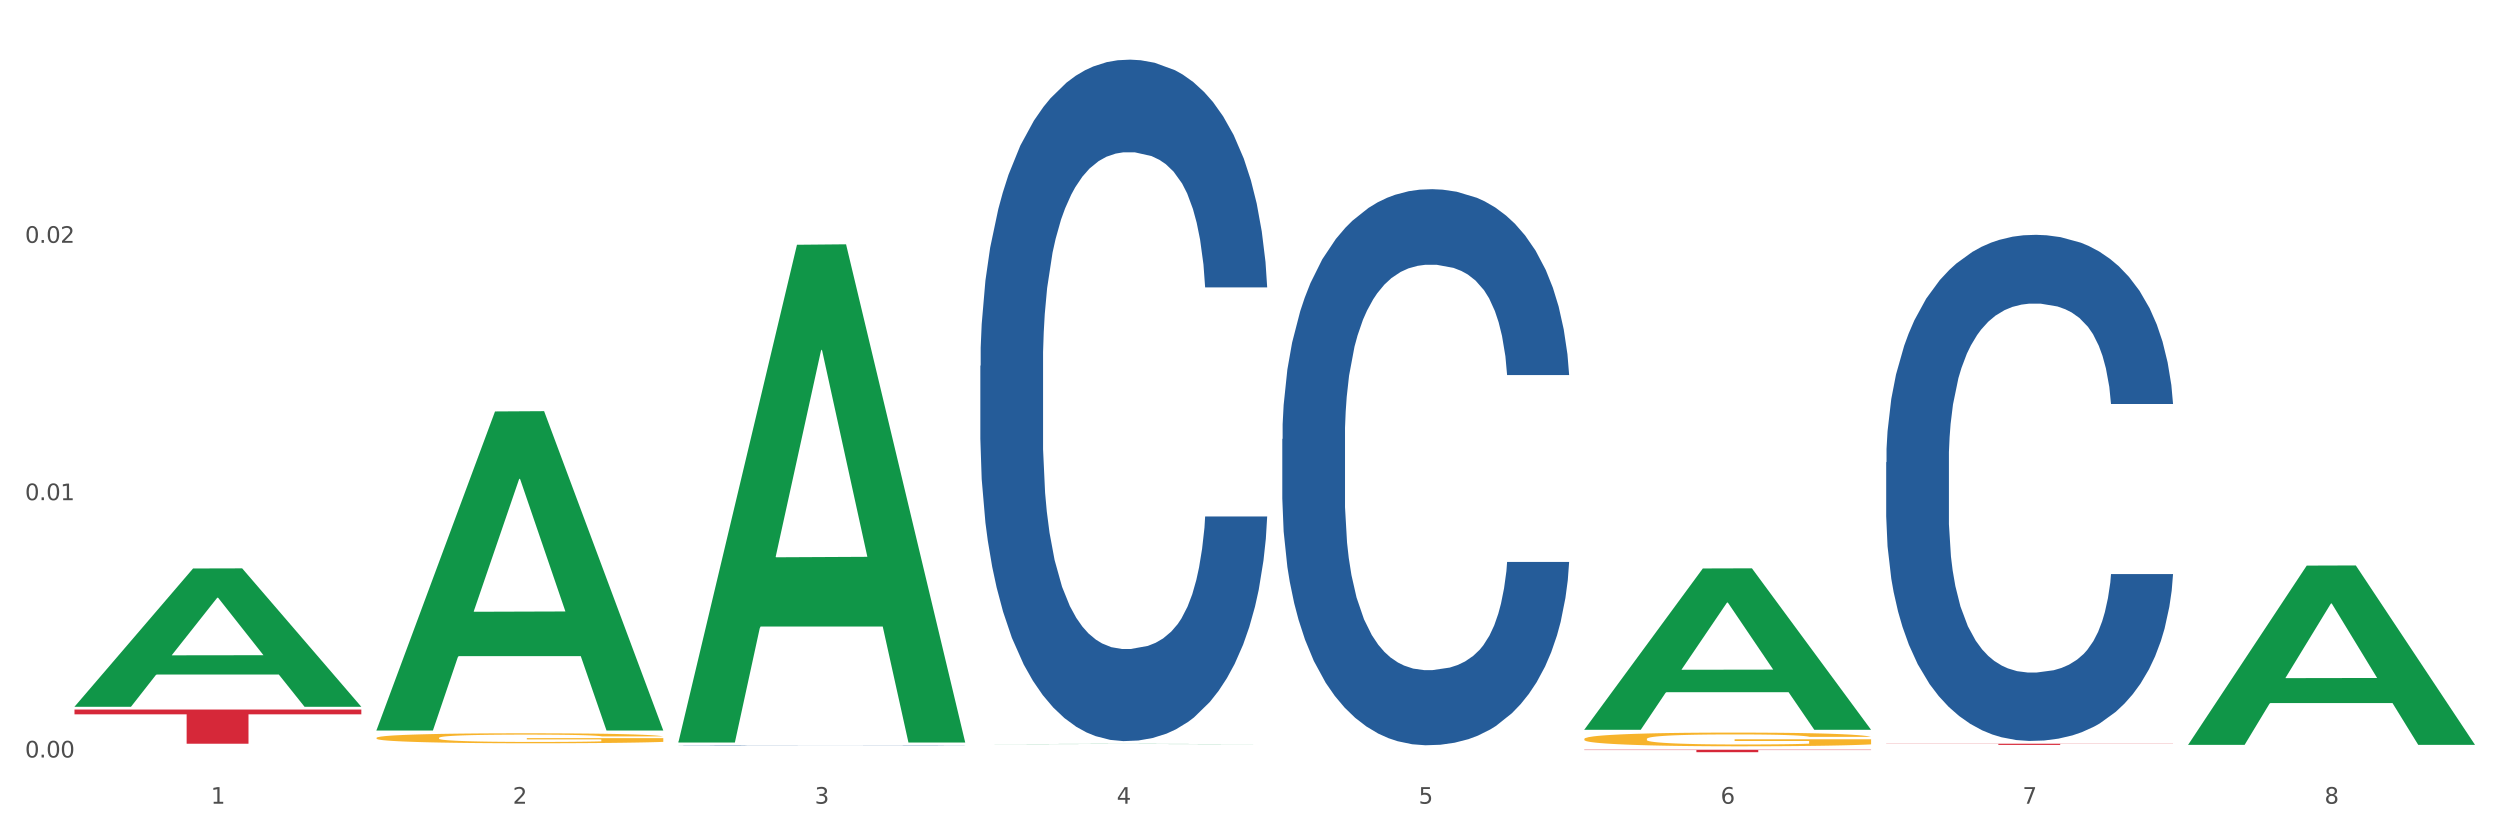
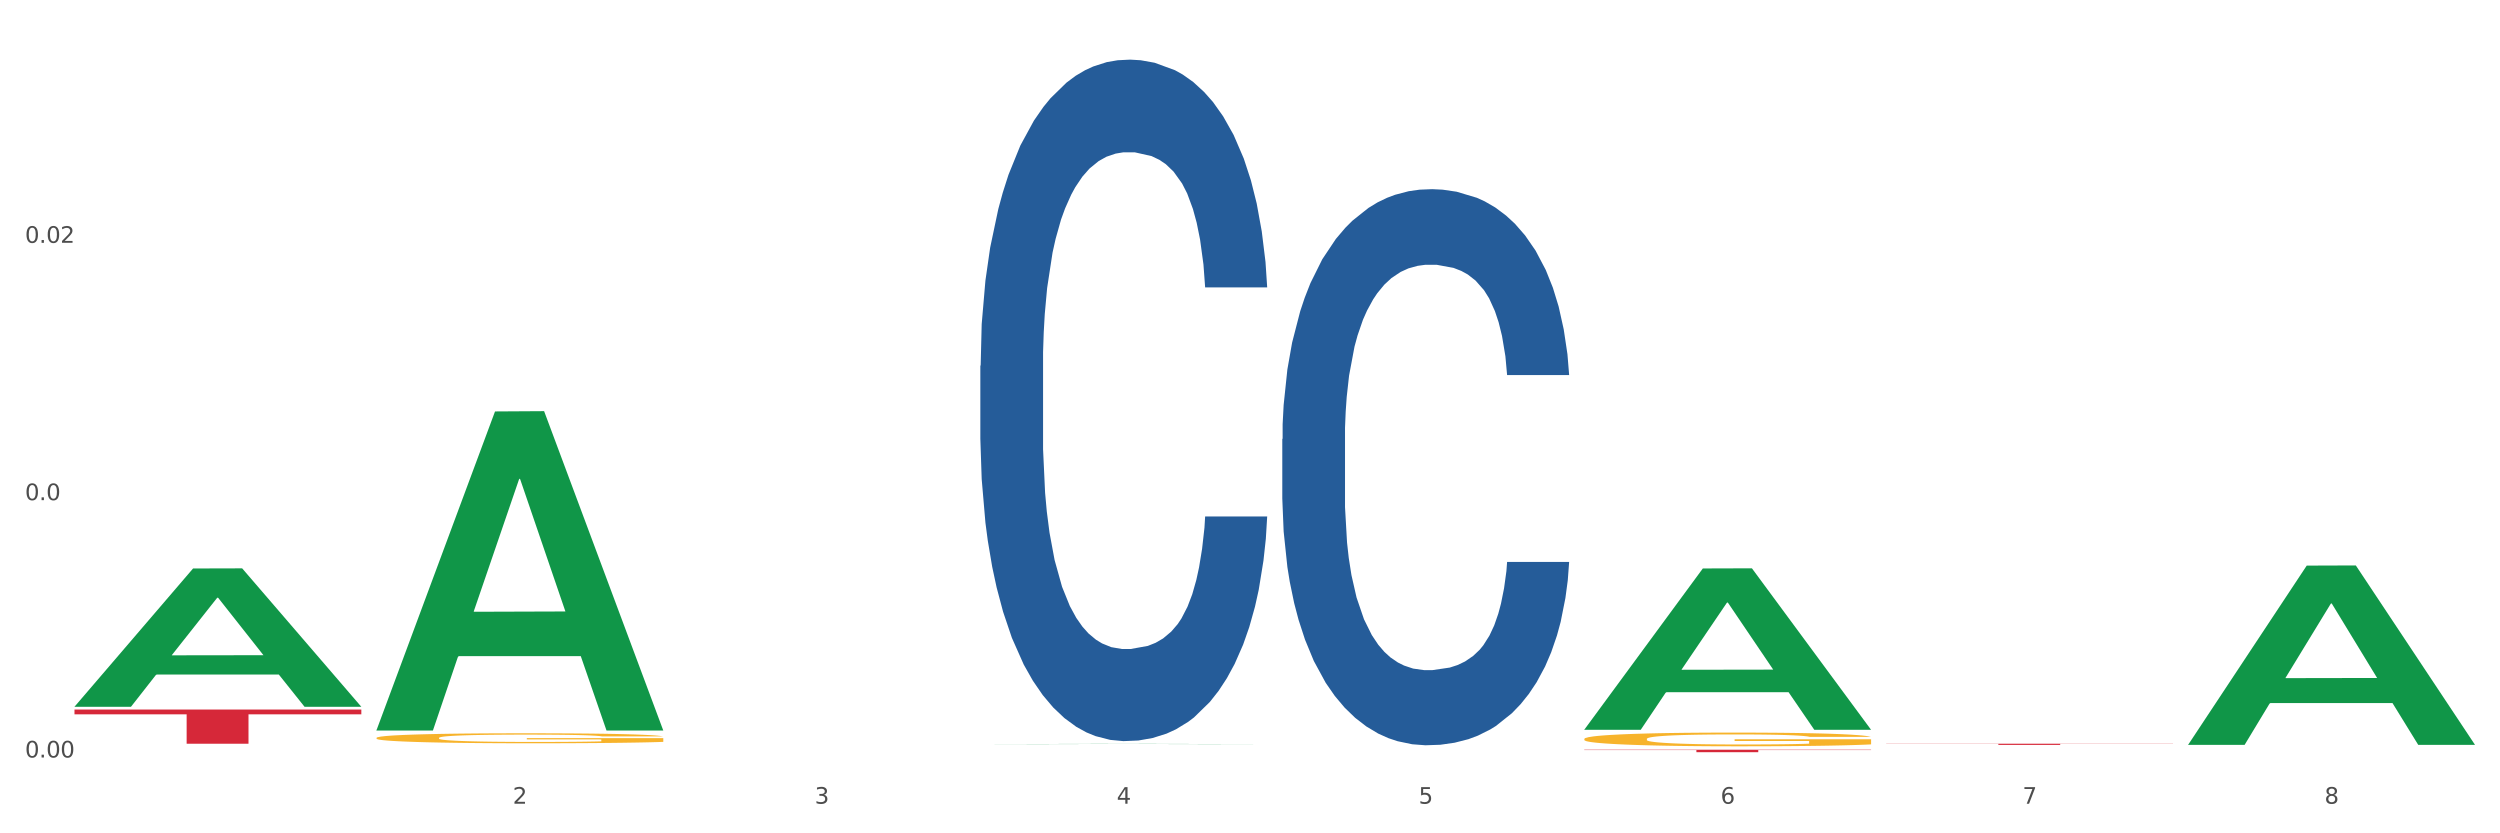
<svg xmlns="http://www.w3.org/2000/svg" xmlns:xlink="http://www.w3.org/1999/xlink" width="1080pt" height="360pt" viewBox="0 0 1080 360" version="1.1">
  <rect x="0" y="0" width="1080" height="360" fill="#333333" stroke="none" />
  <defs>
    <style type="text/css">*{stroke-linejoin: round; stroke-linecap: butt}</style>
  </defs>
  <g id="figure_1">
    <g id="patch_1">
      <path d="M 0 360  L 1080 360  L 1080 0  L 0 0  z " style="fill: #ffffff; stroke: #ffffff; stroke-linejoin: miter" />
    </g>
    <g id="axes_1">
      <g id="matplotlib.axis_1">
        <g id="xtick_1">
          <g id="text_1">
            <g style="fill: #4d4d4d" transform="translate(91.082 347.204) scale(0.096 -0.096)">
              <defs>
-                 <path id="DejaVuSans-31" d="M 794 531  L 1825 531  L 1825 4091  L 703 3866  L 703 4441  L 1819 4666  L 2450 4666  L 2450 531  L 3481 531  L 3481 0  L 794 0  L 794 531  z " transform="scale(0.016)" />
-               </defs>
+                 </defs>
              <use xlink:href="#DejaVuSans-31" />
            </g>
          </g>
        </g>
        <g id="xtick_2">
          <g id="text_2">
            <g style="fill: #4d4d4d" transform="translate(221.525 347.204) scale(0.096 -0.096)">
              <defs>
                <path id="DejaVuSans-32" d="M 1228 531  L 3431 531  L 3431 0  L 469 0  L 469 531  Q 828 903 1448 1529  Q 2069 2156 2228 2338  Q 2531 2678 2651 2914  Q 2772 3150 2772 3378  Q 2772 3750 2511 3984  Q 2250 4219 1831 4219  Q 1534 4219 1204 4116  Q 875 4013 500 3803  L 500 4441  Q 881 4594 1212 4672  Q 1544 4750 1819 4750  Q 2544 4750 2975 4387  Q 3406 4025 3406 3419  Q 3406 3131 3298 2873  Q 3191 2616 2906 2266  Q 2828 2175 2409 1742  Q 1991 1309 1228 531  z " transform="scale(0.016)" />
              </defs>
              <use xlink:href="#DejaVuSans-32" />
            </g>
          </g>
        </g>
        <g id="xtick_3">
          <g id="text_3">
            <g style="fill: #4d4d4d" transform="translate(351.968 347.204) scale(0.096 -0.096)">
              <defs>
                <path id="DejaVuSans-33" d="M 2597 2516  Q 3050 2419 3304 2112  Q 3559 1806 3559 1356  Q 3559 666 3084 287  Q 2609 -91 1734 -91  Q 1441 -91 1130 -33  Q 819 25 488 141  L 488 750  Q 750 597 1062 519  Q 1375 441 1716 441  Q 2309 441 2620 675  Q 2931 909 2931 1356  Q 2931 1769 2642 2001  Q 2353 2234 1838 2234  L 1294 2234  L 1294 2753  L 1863 2753  Q 2328 2753 2575 2939  Q 2822 3125 2822 3475  Q 2822 3834 2567 4026  Q 2313 4219 1838 4219  Q 1578 4219 1281 4162  Q 984 4106 628 3988  L 628 4550  Q 988 4650 1302 4700  Q 1616 4750 1894 4750  Q 2613 4750 3031 4423  Q 3450 4097 3450 3541  Q 3450 3153 3228 2886  Q 3006 2619 2597 2516  z " transform="scale(0.016)" />
              </defs>
              <use xlink:href="#DejaVuSans-33" />
            </g>
          </g>
        </g>
        <g id="xtick_4">
          <g id="text_4">
            <g style="fill: #4d4d4d" transform="translate(482.412 347.204) scale(0.096 -0.096)">
              <defs>
                <path id="DejaVuSans-34" d="M 2419 4116  L 825 1625  L 2419 1625  L 2419 4116  z M 2253 4666  L 3047 4666  L 3047 1625  L 3713 1625  L 3713 1100  L 3047 1100  L 3047 0  L 2419 0  L 2419 1100  L 313 1100  L 313 1709  L 2253 4666  z " transform="scale(0.016)" />
              </defs>
              <use xlink:href="#DejaVuSans-34" />
            </g>
          </g>
        </g>
        <g id="xtick_5">
          <g id="text_5">
            <g style="fill: #4d4d4d" transform="translate(612.855 347.204) scale(0.096 -0.096)">
              <defs>
                <path id="DejaVuSans-35" d="M 691 4666  L 3169 4666  L 3169 4134  L 1269 4134  L 1269 2991  Q 1406 3038 1543 3061  Q 1681 3084 1819 3084  Q 2600 3084 3056 2656  Q 3513 2228 3513 1497  Q 3513 744 3044 326  Q 2575 -91 1722 -91  Q 1428 -91 1123 -41  Q 819 9 494 109  L 494 744  Q 775 591 1075 516  Q 1375 441 1709 441  Q 2250 441 2565 725  Q 2881 1009 2881 1497  Q 2881 1984 2565 2268  Q 2250 2553 1709 2553  Q 1456 2553 1204 2497  Q 953 2441 691 2322  L 691 4666  z " transform="scale(0.016)" />
              </defs>
              <use xlink:href="#DejaVuSans-35" />
            </g>
          </g>
        </g>
        <g id="xtick_6">
          <g id="text_6">
            <g style="fill: #4d4d4d" transform="translate(743.299 347.204) scale(0.096 -0.096)">
              <defs>
                <path id="DejaVuSans-36" d="M 2113 2584  Q 1688 2584 1439 2293  Q 1191 2003 1191 1497  Q 1191 994 1439 701  Q 1688 409 2113 409  Q 2538 409 2786 701  Q 3034 994 3034 1497  Q 3034 2003 2786 2293  Q 2538 2584 2113 2584  z M 3366 4563  L 3366 3988  Q 3128 4100 2886 4159  Q 2644 4219 2406 4219  Q 1781 4219 1451 3797  Q 1122 3375 1075 2522  Q 1259 2794 1537 2939  Q 1816 3084 2150 3084  Q 2853 3084 3261 2657  Q 3669 2231 3669 1497  Q 3669 778 3244 343  Q 2819 -91 2113 -91  Q 1303 -91 875 529  Q 447 1150 447 2328  Q 447 3434 972 4092  Q 1497 4750 2381 4750  Q 2619 4750 2861 4703  Q 3103 4656 3366 4563  z " transform="scale(0.016)" />
              </defs>
              <use xlink:href="#DejaVuSans-36" />
            </g>
          </g>
        </g>
        <g id="xtick_7">
          <g id="text_7">
            <g style="fill: #4d4d4d" transform="translate(873.742 347.204) scale(0.096 -0.096)">
              <defs>
                <path id="DejaVuSans-37" d="M 525 4666  L 3525 4666  L 3525 4397  L 1831 0  L 1172 0  L 2766 4134  L 525 4134  L 525 4666  z " transform="scale(0.016)" />
              </defs>
              <use xlink:href="#DejaVuSans-37" />
            </g>
          </g>
        </g>
        <g id="xtick_8">
          <g id="text_8">
            <g style="fill: #4d4d4d" transform="translate(1004.185 347.204) scale(0.096 -0.096)">
              <defs>
                <path id="DejaVuSans-38" d="M 2034 2216  Q 1584 2216 1326 1975  Q 1069 1734 1069 1313  Q 1069 891 1326 650  Q 1584 409 2034 409  Q 2484 409 2743 651  Q 3003 894 3003 1313  Q 3003 1734 2745 1975  Q 2488 2216 2034 2216  z M 1403 2484  Q 997 2584 770 2862  Q 544 3141 544 3541  Q 544 4100 942 4425  Q 1341 4750 2034 4750  Q 2731 4750 3128 4425  Q 3525 4100 3525 3541  Q 3525 3141 3298 2862  Q 3072 2584 2669 2484  Q 3125 2378 3379 2068  Q 3634 1759 3634 1313  Q 3634 634 3220 271  Q 2806 -91 2034 -91  Q 1263 -91 848 271  Q 434 634 434 1313  Q 434 1759 690 2068  Q 947 2378 1403 2484  z M 1172 3481  Q 1172 3119 1398 2916  Q 1625 2713 2034 2713  Q 2441 2713 2670 2916  Q 2900 3119 2900 3481  Q 2900 3844 2670 4047  Q 2441 4250 2034 4250  Q 1625 4250 1398 4047  Q 1172 3844 1172 3481  z " transform="scale(0.016)" />
              </defs>
              <use xlink:href="#DejaVuSans-38" />
            </g>
          </g>
        </g>
        <g id="xtick_9" />
        <g id="xtick_10" />
        <g id="xtick_11" />
        <g id="xtick_12" />
        <g id="xtick_13" />
        <g id="xtick_14" />
        <g id="xtick_15" />
      </g>
      <g id="matplotlib.axis_2">
        <g id="ytick_1">
          <g id="text_9">
            <g style="fill: #4d4d4d" transform="translate(10.8 327.244) scale(0.096 -0.096)">
              <defs>
                <path id="DejaVuSans-30" d="M 2034 4250  Q 1547 4250 1301 3770  Q 1056 3291 1056 2328  Q 1056 1369 1301 889  Q 1547 409 2034 409  Q 2525 409 2770 889  Q 3016 1369 3016 2328  Q 3016 3291 2770 3770  Q 2525 4250 2034 4250  z M 2034 4750  Q 2819 4750 3233 4129  Q 3647 3509 3647 2328  Q 3647 1150 3233 529  Q 2819 -91 2034 -91  Q 1250 -91 836 529  Q 422 1150 422 2328  Q 422 3509 836 4129  Q 1250 4750 2034 4750  z " transform="scale(0.016)" />
                <path id="DejaVuSans-2e" d="M 684 794  L 1344 794  L 1344 0  L 684 0  L 684 794  z " transform="scale(0.016)" />
              </defs>
              <use xlink:href="#DejaVuSans-30" />
              <use xlink:href="#DejaVuSans-2e" transform="translate(63.623 0)" />
              <use xlink:href="#DejaVuSans-30" transform="translate(95.41 0)" />
              <use xlink:href="#DejaVuSans-30" transform="translate(159.033 0)" />
            </g>
          </g>
        </g>
        <g id="ytick_2">
          <g id="text_10">
            <g style="fill: #4d4d4d" transform="translate(10.8 216.074) scale(0.096 -0.096)">
              <use xlink:href="#DejaVuSans-30" />
              <use xlink:href="#DejaVuSans-2e" transform="translate(63.623 0)" />
              <use xlink:href="#DejaVuSans-30" transform="translate(95.41 0)" />
              <use xlink:href="#DejaVuSans-31" transform="translate(159.033 0)" />
            </g>
          </g>
        </g>
        <g id="ytick_3">
          <g id="text_11">
            <g style="fill: #4d4d4d" transform="translate(10.8 104.903) scale(0.096 -0.096)">
              <use xlink:href="#DejaVuSans-30" />
              <use xlink:href="#DejaVuSans-2e" transform="translate(63.623 0)" />
              <use xlink:href="#DejaVuSans-30" transform="translate(95.41 0)" />
              <use xlink:href="#DejaVuSans-32" transform="translate(159.033 0)" />
            </g>
          </g>
        </g>
        <g id="ytick_4" />
        <g id="ytick_5" />
        <g id="ytick_6" />
      </g>
      <g id="PolyCollection_1">
        <path d="M 32.175 305.225  L 32.303 305.169  L 83.404 245.582  L 104.611 245.526  L 156.096 305.337  L 131.567 305.337  L 120.453 291.409  L 67.691 291.409  L 67.307 291.634  L 56.576 305.337  L 32.175 305.337  L 32.175 305.225  L 74.334 283.098  L 113.81 283.042  L 94.263 258.275  L 94.008 258.162  L 93.752 258.331  L 74.206 283.042  L 74.334 283.098  L 32.175 305.225  z " clip-path="url(#pc8a8c78a26)" style="fill: #109648" />
-         <path d="M 814.835 199.685  L 814.982 199.485  L 814.982 193.894  L 815.421 186.306  L 817.033 172.328  L 819.083 161.745  L 822.599 149.365  L 824.503 144.173  L 826.993 138.382  L 832.12 128.997  L 837.979 121.009  L 842.08 116.616  L 845.157 113.821  L 852.041 108.829  L 855.996 106.632  L 860.097 104.835  L 863.613 103.637  L 869.472 102.239  L 874.159 101.64  L 879.579 101.44  L 884.12 101.64  L 890.126 102.439  L 898.914 104.835  L 902.283 106.233  L 906.824 108.629  L 911.512 111.824  L 915.32 115.019  L 919.714 119.612  L 924.255 125.602  L 928.65 133.19  L 931.726 140.179  L 934.216 147.567  L 936.413 156.553  L 938.024 166.338  L 938.757 174.525  L 911.951 174.525  L 911.219 167.136  L 909.754 159.149  L 908.289 153.758  L 906.678 149.365  L 904.188 144.372  L 901.99 141.177  L 898.328 137.383  L 894.959 134.987  L 892.176 133.589  L 888.807 132.391  L 881.63 131.193  L 876.503 131.193  L 873.28 131.593  L 869.326 132.591  L 865.957 133.989  L 862.002 136.385  L 858.926 138.981  L 855.849 142.376  L 854.092 144.772  L 851.455 149.165  L 849.697 152.759  L 847.354 158.949  L 846.035 163.342  L 843.692 174.724  L 842.666 183.111  L 842.227 188.902  L 841.934 195.292  L 841.934 226.443  L 842.813 240.421  L 843.545 246.411  L 844.717 253.2  L 846.914 261.987  L 850.137 270.573  L 853.506 276.763  L 856.289 280.557  L 858.926 283.353  L 861.562 285.549  L 864.785 287.546  L 867.421 288.744  L 871.376 289.942  L 876.064 290.542  L 879.726 290.542  L 887.196 289.543  L 890.565 288.545  L 893.788 287.147  L 897.303 284.95  L 900.086 282.554  L 901.697 280.757  L 904.334 276.963  L 906.385 272.969  L 908.142 268.377  L 909.314 264.383  L 910.633 258.392  L 911.658 251.603  L 911.951 248.009  L 938.757 248.009  L 938.171 255.197  L 937.145 262.186  L 935.095 271.571  L 933.483 276.963  L 930.993 283.553  L 928.357 289.144  L 924.695 295.334  L 921.326 299.927  L 917.81 303.92  L 914.002 307.515  L 907.117 312.507  L 904.627 313.905  L 899.354 316.301  L 895.252 317.699  L 889.247 319.096  L 883.095 319.895  L 876.65 320.095  L 870.937 319.695  L 864.638 318.497  L 860.683 317.299  L 856.289 315.502  L 851.162 312.706  L 846.328 309.312  L 841.788 305.318  L 837.54 300.725  L 833.585 295.534  L 828.458 286.947  L 824.649 278.56  L 821.866 270.773  L 819.962 264.183  L 818.058 255.796  L 817.033 250.006  L 815.421 236.028  L 814.835 223.048  L 814.835 199.685  z " clip-path="url(#pc8a8c78a26)" style="fill: #255c99" />
        <path d="M 553.949 189.661  L 554.095 189.442  L 554.095 183.299  L 554.535 174.962  L 556.146 159.604  L 558.196 147.976  L 561.712 134.373  L 563.616 128.669  L 566.106 122.306  L 571.233 111.995  L 577.092 103.219  L 581.194 98.392  L 584.27 95.321  L 591.154 89.836  L 595.109 87.422  L 599.211 85.448  L 602.726 84.131  L 608.585 82.596  L 613.273 81.937  L 618.692 81.718  L 623.233 81.937  L 629.239 82.815  L 638.028 85.448  L 641.397 86.984  L 645.937 89.616  L 650.625 93.127  L 654.433 96.637  L 658.828 101.683  L 663.368 108.265  L 667.763 116.602  L 670.839 124.281  L 673.329 132.399  L 675.526 142.272  L 677.137 153.022  L 677.87 162.017  L 651.064 162.017  L 650.332 153.9  L 648.867 145.124  L 647.402 139.2  L 645.791 134.373  L 643.301 128.888  L 641.104 125.378  L 637.442 121.209  L 634.073 118.577  L 631.289 117.041  L 627.92 115.725  L 620.743 114.408  L 615.616 114.408  L 612.394 114.847  L 608.439 115.944  L 605.07 117.48  L 601.115 120.113  L 598.039 122.965  L 594.963 126.694  L 593.205 129.327  L 590.568 134.154  L 588.811 138.103  L 586.467 144.904  L 585.149 149.731  L 582.805 162.237  L 581.78 171.451  L 581.34 177.814  L 581.047 184.835  L 581.047 219.061  L 581.926 234.418  L 582.658 241  L 583.83 248.46  L 586.027 258.113  L 589.25 267.547  L 592.619 274.349  L 595.402 278.517  L 598.039 281.589  L 600.675 284.002  L 603.898 286.196  L 606.535 287.512  L 610.489 288.829  L 615.177 289.487  L 618.839 289.487  L 626.309 288.39  L 629.678 287.293  L 632.901 285.757  L 636.416 283.344  L 639.199 280.711  L 640.811 278.737  L 643.447 274.568  L 645.498 270.18  L 647.256 265.134  L 648.428 260.746  L 649.746 254.164  L 650.771 246.705  L 651.064 242.755  L 677.87 242.755  L 677.284 250.654  L 676.259 258.333  L 674.208 268.644  L 672.597 274.568  L 670.106 281.808  L 667.47 287.951  L 663.808 294.753  L 660.439 299.799  L 656.923 304.187  L 653.115 308.136  L 646.23 313.621  L 643.74 315.156  L 638.467 317.789  L 634.366 319.325  L 628.36 320.861  L 622.208 321.738  L 615.763 321.958  L 610.05 321.519  L 603.751 320.203  L 599.797 318.886  L 595.402 316.912  L 590.275 313.84  L 585.442 310.11  L 580.901 305.722  L 576.653 300.676  L 572.698 294.972  L 567.571 285.538  L 563.763 276.323  L 560.98 267.767  L 559.075 260.527  L 557.171 251.312  L 556.146 244.949  L 554.535 229.592  L 553.949 215.331  L 553.949 189.661  z " clip-path="url(#pc8a8c78a26)" style="fill: #255c99" />
-         <path d="M 423.505 158.041  L 423.652 157.772  L 423.652 150.244  L 424.091 140.027  L 425.702 121.206  L 427.753 106.957  L 431.269 90.287  L 433.173 83.296  L 435.663 75.499  L 440.79 62.863  L 446.649 52.108  L 450.75 46.193  L 453.826 42.429  L 460.711 35.707  L 464.666 32.75  L 468.767 30.33  L 472.283 28.717  L 478.142 26.835  L 482.829 26.028  L 488.249 25.759  L 492.79 26.028  L 498.795 27.104  L 507.584 30.33  L 510.953 32.212  L 515.494 35.439  L 520.181 39.74  L 523.99 44.042  L 528.384 50.226  L 532.925 58.292  L 537.319 68.509  L 540.395 77.919  L 542.886 87.867  L 545.083 99.966  L 546.694 113.14  L 547.426 124.164  L 520.621 124.164  L 519.888 114.216  L 518.424 103.461  L 516.959 96.202  L 515.348 90.287  L 512.857 83.565  L 510.66 79.264  L 506.998 74.155  L 503.629 70.929  L 500.846 69.047  L 497.477 67.433  L 490.3 65.82  L 485.173 65.82  L 481.95 66.358  L 477.995 67.702  L 474.626 69.584  L 470.671 72.811  L 467.595 76.306  L 464.519 80.877  L 462.762 84.103  L 460.125 90.018  L 458.367 94.858  L 456.024 103.192  L 454.705 109.107  L 452.362 124.433  L 451.336 135.725  L 450.897 143.522  L 450.604 152.126  L 450.604 194.069  L 451.483 212.889  L 452.215 220.955  L 453.387 230.096  L 455.584 241.926  L 458.807 253.488  L 462.176 261.822  L 464.959 266.931  L 467.595 270.695  L 470.232 273.652  L 473.455 276.341  L 476.091 277.954  L 480.046 279.567  L 484.733 280.374  L 488.395 280.374  L 495.866 279.03  L 499.235 277.685  L 502.457 275.803  L 505.973 272.846  L 508.756 269.619  L 510.367 267.2  L 513.004 262.091  L 515.055 256.714  L 516.812 250.53  L 517.984 245.153  L 519.302 237.087  L 520.328 227.945  L 520.621 223.106  L 547.426 223.106  L 546.84 232.785  L 545.815 242.195  L 543.764 254.832  L 542.153 262.091  L 539.663 270.964  L 537.026 278.492  L 533.364 286.827  L 529.995 293.011  L 526.48 298.388  L 522.671 303.228  L 515.787 309.949  L 513.297 311.831  L 508.024 315.058  L 503.922 316.94  L 497.917 318.822  L 491.764 319.897  L 485.319 320.166  L 479.607 319.628  L 473.308 318.015  L 469.353 316.402  L 464.959 313.982  L 459.832 310.218  L 454.998 305.647  L 450.457 300.27  L 446.209 294.086  L 442.255 287.096  L 437.128 275.534  L 433.319 264.242  L 430.536 253.756  L 428.632 244.884  L 426.728 233.592  L 425.702 225.795  L 424.091 206.974  L 423.505 189.498  L 423.505 158.041  z " clip-path="url(#pc8a8c78a26)" style="fill: #255c99" />
-         <path d="M 293.062 322.046  L 293.208 322.046  L 293.208 322.042  L 293.648 322.036  L 295.259 322.026  L 297.31 322.018  L 300.825 322.009  L 302.729 322.005  L 305.22 322.001  L 310.346 321.994  L 316.205 321.988  L 320.307 321.985  L 323.383 321.983  L 330.267 321.979  L 334.222 321.978  L 338.324 321.976  L 341.839 321.975  L 347.698 321.974  L 352.386 321.974  L 357.806 321.974  L 362.346 321.974  L 368.352 321.974  L 377.141 321.976  L 380.51 321.977  L 385.051 321.979  L 389.738 321.981  L 393.546 321.984  L 397.941 321.987  L 402.482 321.992  L 406.876 321.997  L 409.952 322.002  L 412.442 322.008  L 414.639 322.014  L 416.251 322.022  L 416.983 322.028  L 390.177 322.028  L 389.445 322.022  L 387.98 322.016  L 386.515 322.012  L 384.904 322.009  L 382.414 322.005  L 380.217 322.003  L 376.555 322  L 373.186 321.999  L 370.403 321.997  L 367.034 321.997  L 359.856 321.996  L 354.729 321.996  L 351.507 321.996  L 347.552 321.997  L 344.183 321.998  L 340.228 322  L 337.152 322.001  L 334.076 322.004  L 332.318 322.006  L 329.682 322.009  L 327.924 322.012  L 325.58 322.016  L 324.262 322.019  L 321.918 322.028  L 320.893 322.034  L 320.453 322.038  L 320.16 322.043  L 320.16 322.066  L 321.039 322.076  L 321.772 322.081  L 322.944 322.086  L 325.141 322.092  L 328.363 322.099  L 331.732 322.103  L 334.515 322.106  L 337.152 322.108  L 339.789 322.11  L 343.011 322.111  L 345.648 322.112  L 349.603 322.113  L 354.29 322.113  L 357.952 322.113  L 365.422 322.113  L 368.791 322.112  L 372.014 322.111  L 375.529 322.109  L 378.313 322.108  L 379.924 322.106  L 382.56 322.103  L 384.611 322.1  L 386.369 322.097  L 387.541 322.094  L 388.859 322.09  L 389.884 322.085  L 390.177 322.082  L 416.983 322.082  L 416.397 322.087  L 415.372 322.093  L 413.321 322.099  L 411.71 322.103  L 409.22 322.108  L 406.583 322.112  L 402.921 322.117  L 399.552 322.12  L 396.037 322.123  L 392.228 322.126  L 385.344 322.13  L 382.853 322.131  L 377.58 322.133  L 373.479 322.134  L 367.473 322.135  L 361.321 322.135  L 354.876 322.135  L 349.163 322.135  L 342.865 322.134  L 338.91 322.133  L 334.515 322.132  L 329.389 322.13  L 324.555 322.127  L 320.014 322.124  L 315.766 322.121  L 311.811 322.117  L 306.684 322.111  L 302.876 322.105  L 300.093 322.099  L 298.189 322.094  L 296.284 322.088  L 295.259 322.084  L 293.648 322.073  L 293.062 322.064  L 293.062 322.046  z " clip-path="url(#pc8a8c78a26)" style="fill: #255c99" />
+         <path d="M 423.505 158.041  L 423.652 157.772  L 424.091 140.027  L 425.702 121.206  L 427.753 106.957  L 431.269 90.287  L 433.173 83.296  L 435.663 75.499  L 440.79 62.863  L 446.649 52.108  L 450.75 46.193  L 453.826 42.429  L 460.711 35.707  L 464.666 32.75  L 468.767 30.33  L 472.283 28.717  L 478.142 26.835  L 482.829 26.028  L 488.249 25.759  L 492.79 26.028  L 498.795 27.104  L 507.584 30.33  L 510.953 32.212  L 515.494 35.439  L 520.181 39.74  L 523.99 44.042  L 528.384 50.226  L 532.925 58.292  L 537.319 68.509  L 540.395 77.919  L 542.886 87.867  L 545.083 99.966  L 546.694 113.14  L 547.426 124.164  L 520.621 124.164  L 519.888 114.216  L 518.424 103.461  L 516.959 96.202  L 515.348 90.287  L 512.857 83.565  L 510.66 79.264  L 506.998 74.155  L 503.629 70.929  L 500.846 69.047  L 497.477 67.433  L 490.3 65.82  L 485.173 65.82  L 481.95 66.358  L 477.995 67.702  L 474.626 69.584  L 470.671 72.811  L 467.595 76.306  L 464.519 80.877  L 462.762 84.103  L 460.125 90.018  L 458.367 94.858  L 456.024 103.192  L 454.705 109.107  L 452.362 124.433  L 451.336 135.725  L 450.897 143.522  L 450.604 152.126  L 450.604 194.069  L 451.483 212.889  L 452.215 220.955  L 453.387 230.096  L 455.584 241.926  L 458.807 253.488  L 462.176 261.822  L 464.959 266.931  L 467.595 270.695  L 470.232 273.652  L 473.455 276.341  L 476.091 277.954  L 480.046 279.567  L 484.733 280.374  L 488.395 280.374  L 495.866 279.03  L 499.235 277.685  L 502.457 275.803  L 505.973 272.846  L 508.756 269.619  L 510.367 267.2  L 513.004 262.091  L 515.055 256.714  L 516.812 250.53  L 517.984 245.153  L 519.302 237.087  L 520.328 227.945  L 520.621 223.106  L 547.426 223.106  L 546.84 232.785  L 545.815 242.195  L 543.764 254.832  L 542.153 262.091  L 539.663 270.964  L 537.026 278.492  L 533.364 286.827  L 529.995 293.011  L 526.48 298.388  L 522.671 303.228  L 515.787 309.949  L 513.297 311.831  L 508.024 315.058  L 503.922 316.94  L 497.917 318.822  L 491.764 319.897  L 485.319 320.166  L 479.607 319.628  L 473.308 318.015  L 469.353 316.402  L 464.959 313.982  L 459.832 310.218  L 454.998 305.647  L 450.457 300.27  L 446.209 294.086  L 442.255 287.096  L 437.128 275.534  L 433.319 264.242  L 430.536 253.756  L 428.632 244.884  L 426.728 233.592  L 425.702 225.795  L 424.091 206.974  L 423.505 189.498  L 423.505 158.041  z " clip-path="url(#pc8a8c78a26)" style="fill: #255c99" />
        <path d="M 162.618 318.771  L 162.765 318.767  L 162.765 318.625  L 163.057 318.503  L 164.52 318.207  L 166.715 317.962  L 168.324 317.832  L 169.934 317.725  L 171.836 317.619  L 174.177 317.508  L 178.419 317.346  L 181.053 317.263  L 184.272 317.177  L 190.124 317.05  L 194.367 316.979  L 198.756 316.92  L 205.925 316.849  L 210.607 316.817  L 215.581 316.794  L 221.58 316.778  L 226.115 316.774  L 236.064 316.786  L 244.55 316.821  L 248.646 316.849  L 253.913 316.896  L 256.693 316.928  L 261.229 316.991  L 265.91 317.074  L 269.129 317.145  L 273.957 317.279  L 277.615 317.413  L 280.98 317.579  L 282.736 317.694  L 284.052 317.8  L 285.223 317.923  L 286.393 318.116  L 260.058 318.116  L 259.034 317.978  L 257.425 317.848  L 255.084 317.721  L 253.036 317.642  L 249.524 317.544  L 246.305 317.481  L 242.94 317.433  L 238.844 317.394  L 235.625 317.374  L 231.09 317.358  L 222.165 317.362  L 216.166 317.394  L 212.07 317.433  L 209.436 317.469  L 207.095 317.508  L 204.462 317.563  L 201.389 317.646  L 199.195 317.721  L 197 317.816  L 195.245 317.911  L 193.635 318.021  L 192.319 318.14  L 191.294 318.262  L 190.417 318.412  L 189.685 318.661  L 189.685 319.202  L 189.978 319.324  L 190.709 319.486  L 191.587 319.608  L 193.05 319.754  L 194.367 319.853  L 196.854 319.995  L 199.634 320.114  L 201.828 320.189  L 204.023 320.252  L 207.827 320.339  L 212.07 320.41  L 215.727 320.453  L 220.702 320.492  L 224.067 320.508  L 226.993 320.516  L 234.162 320.516  L 239.283 320.504  L 244.989 320.477  L 249.378 320.441  L 253.036 320.398  L 257.132 320.327  L 259.766 320.26  L 259.766 319.435  L 227.578 319.431  L 227.578 318.882  L 286.54 318.882  L 286.54 320.492  L 284.052 320.575  L 281.273 320.65  L 278.346 320.718  L 273.957 320.8  L 268.69 320.879  L 264.008 320.935  L 259.034 320.982  L 253.182 321.025  L 245.574 321.065  L 240.892 321.081  L 235.04 321.093  L 228.164 321.096  L 222.165 321.089  L 216.313 321.069  L 210.168 321.033  L 204.169 320.982  L 199.634 320.931  L 195.098 320.868  L 190.27 320.785  L 186.466 320.706  L 183.54 320.635  L 180.321 320.544  L 176.81 320.425  L 174.177 320.319  L 171.836 320.208  L 169.348 320.066  L 167.593 319.944  L 165.837 319.79  L 164.813 319.675  L 163.643 319.498  L 162.765 319.249  L 162.618 318.771  z " clip-path="url(#pc8a8c78a26)" style="fill: #f7b32b" />
        <path d="M 684.392 319.217  L 684.538 319.211  L 684.538 319.017  L 684.831 318.849  L 686.294 318.443  L 688.489 318.107  L 690.098 317.928  L 691.707 317.782  L 693.609 317.636  L 695.95 317.484  L 700.193 317.262  L 702.827 317.149  L 706.045 317.03  L 711.898 316.856  L 716.14 316.759  L 720.53 316.678  L 727.699 316.58  L 732.38 316.537  L 737.355 316.504  L 743.353 316.483  L 747.889 316.477  L 757.838 316.494  L 766.323 316.542  L 770.42 316.58  L 775.687 316.645  L 778.467 316.689  L 783.002 316.775  L 787.684 316.889  L 790.903 316.986  L 795.731 317.17  L 799.389 317.354  L 802.754 317.582  L 804.509 317.739  L 805.826 317.885  L 806.996 318.053  L 808.167 318.318  L 781.832 318.318  L 780.808 318.129  L 779.198 317.95  L 776.857 317.777  L 774.809 317.668  L 771.298 317.533  L 768.079 317.446  L 764.714 317.382  L 760.617 317.327  L 757.399 317.3  L 752.863 317.279  L 743.939 317.284  L 737.94 317.327  L 733.843 317.382  L 731.21 317.43  L 728.869 317.484  L 726.236 317.56  L 723.163 317.674  L 720.968 317.777  L 718.774 317.907  L 717.018 318.037  L 715.409 318.188  L 714.092 318.351  L 713.068 318.518  L 712.19 318.724  L 711.459 319.065  L 711.459 319.807  L 711.751 319.975  L 712.483 320.197  L 713.361 320.365  L 714.824 320.565  L 716.14 320.7  L 718.628 320.895  L 721.407 321.058  L 723.602 321.161  L 725.797 321.247  L 729.601 321.366  L 733.843 321.464  L 737.501 321.523  L 742.475 321.577  L 745.841 321.599  L 748.767 321.61  L 755.936 321.61  L 761.056 321.594  L 766.762 321.556  L 771.151 321.507  L 774.809 321.448  L 778.906 321.35  L 781.539 321.258  L 781.539 320.126  L 749.352 320.121  L 749.352 319.369  L 808.313 319.369  L 808.313 321.577  L 805.826 321.691  L 803.046 321.794  L 800.12 321.886  L 795.731 322  L 790.464 322.108  L 785.782 322.184  L 780.808 322.249  L 774.955 322.308  L 767.348 322.363  L 762.666 322.384  L 756.813 322.4  L 749.937 322.406  L 743.939 322.395  L 738.086 322.368  L 731.941 322.319  L 725.943 322.249  L 721.407 322.178  L 716.872 322.092  L 712.044 321.978  L 708.24 321.87  L 705.314 321.772  L 702.095 321.648  L 698.584 321.485  L 695.95 321.339  L 693.609 321.188  L 691.122 320.993  L 689.366 320.825  L 687.611 320.614  L 686.587 320.457  L 685.416 320.213  L 684.538 319.872  L 684.392 319.217  z " clip-path="url(#pc8a8c78a26)" style="fill: #f7b32b" />
        <path d="M 684.392 323.876  L 808.313 323.876  L 808.313 324.025  L 759.567 324.026  L 759.567 324.95  L 732.845 324.95  L 732.845 324.026  L 684.392 324.025  L 684.392 323.877  L 684.392 323.876  z " clip-path="url(#pc8a8c78a26)" style="fill: #d62839" />
        <path d="M 814.835 321.286  L 938.757 321.286  L 938.757 321.358  L 890.01 321.358  L 890.01 321.802  L 863.288 321.802  L 863.288 321.358  L 814.835 321.358  L 814.835 321.287  L 814.835 321.286  z " clip-path="url(#pc8a8c78a26)" style="fill: #d62839" />
        <path d="M 32.175 306.529  L 156.096 306.529  L 156.096 308.582  L 107.35 308.596  L 107.35 321.306  L 80.628 321.306  L 80.628 308.596  L 32.175 308.582  L 32.175 306.543  L 32.175 306.529  z " clip-path="url(#pc8a8c78a26)" style="fill: #d62839" />
        <path d="M 945.279 321.627  L 945.407 321.554  L 996.508 244.342  L 1017.715 244.269  L 1069.2 321.773  L 1044.671 321.773  L 1033.557 303.725  L 980.794 303.725  L 980.411 304.016  L 969.68 321.773  L 945.279 321.773  L 945.279 321.627  L 987.438 292.955  L 1026.913 292.882  L 1007.367 260.789  L 1007.112 260.643  L 1006.856 260.862  L 987.31 292.882  L 987.438 292.955  L 945.279 321.627  z " clip-path="url(#pc8a8c78a26)" style="fill: #109648" />
        <path d="M 684.392 315.155  L 684.52 315.089  L 735.621 245.575  L 756.828 245.509  L 808.313 315.286  L 783.784 315.286  L 772.67 299.038  L 719.908 299.038  L 719.524 299.3  L 708.793 315.286  L 684.392 315.286  L 684.392 315.155  L 726.551 289.341  L 766.027 289.275  L 746.48 260.382  L 746.225 260.251  L 745.969 260.447  L 726.423 289.275  L 726.551 289.341  L 684.392 315.155  z " clip-path="url(#pc8a8c78a26)" style="fill: #109648" />
        <path d="M 423.505 321.463  L 423.633 321.463  L 474.734 321.357  L 495.942 321.357  L 547.426 321.463  L 522.898 321.463  L 511.783 321.439  L 459.021 321.439  L 458.637 321.439  L 447.906 321.463  L 423.505 321.463  L 423.505 321.463  L 465.664 321.424  L 505.14 321.424  L 485.594 321.38  L 485.338 321.38  L 485.083 321.38  L 465.536 321.424  L 465.664 321.424  L 423.505 321.463  z " clip-path="url(#pc8a8c78a26)" style="fill: #109648" />
-         <path d="M 293.062 320.378  L 293.19 320.176  L 344.291 105.739  L 365.498 105.537  L 416.983 320.782  L 392.454 320.782  L 381.34 270.659  L 328.577 270.659  L 328.194 271.468  L 317.463 320.782  L 293.062 320.782  L 293.062 320.378  L 335.221 240.747  L 374.696 240.545  L 355.15 151.416  L 354.895 151.011  L 354.639 151.618  L 335.093 240.545  L 335.221 240.747  L 293.062 320.378  z " clip-path="url(#pc8a8c78a26)" style="fill: #109648" />
        <path d="M 162.618 315.324  L 162.746 315.194  L 213.848 177.745  L 235.055 177.616  L 286.54 315.583  L 262.011 315.583  L 250.896 283.455  L 198.134 283.455  L 197.751 283.973  L 187.019 315.583  L 162.618 315.583  L 162.618 315.324  L 204.777 264.282  L 244.253 264.153  L 224.707 207.023  L 224.451 206.764  L 224.196 207.152  L 204.649 264.153  L 204.777 264.282  L 162.618 315.324  z " clip-path="url(#pc8a8c78a26)" style="fill: #109648" />
      </g>
    </g>
  </g>
  <defs>
    <clipPath id="pc8a8c78a26">
      <rect x="32.175" y="10.8" width="1037.025" height="329.109" />
    </clipPath>
  </defs>
</svg>